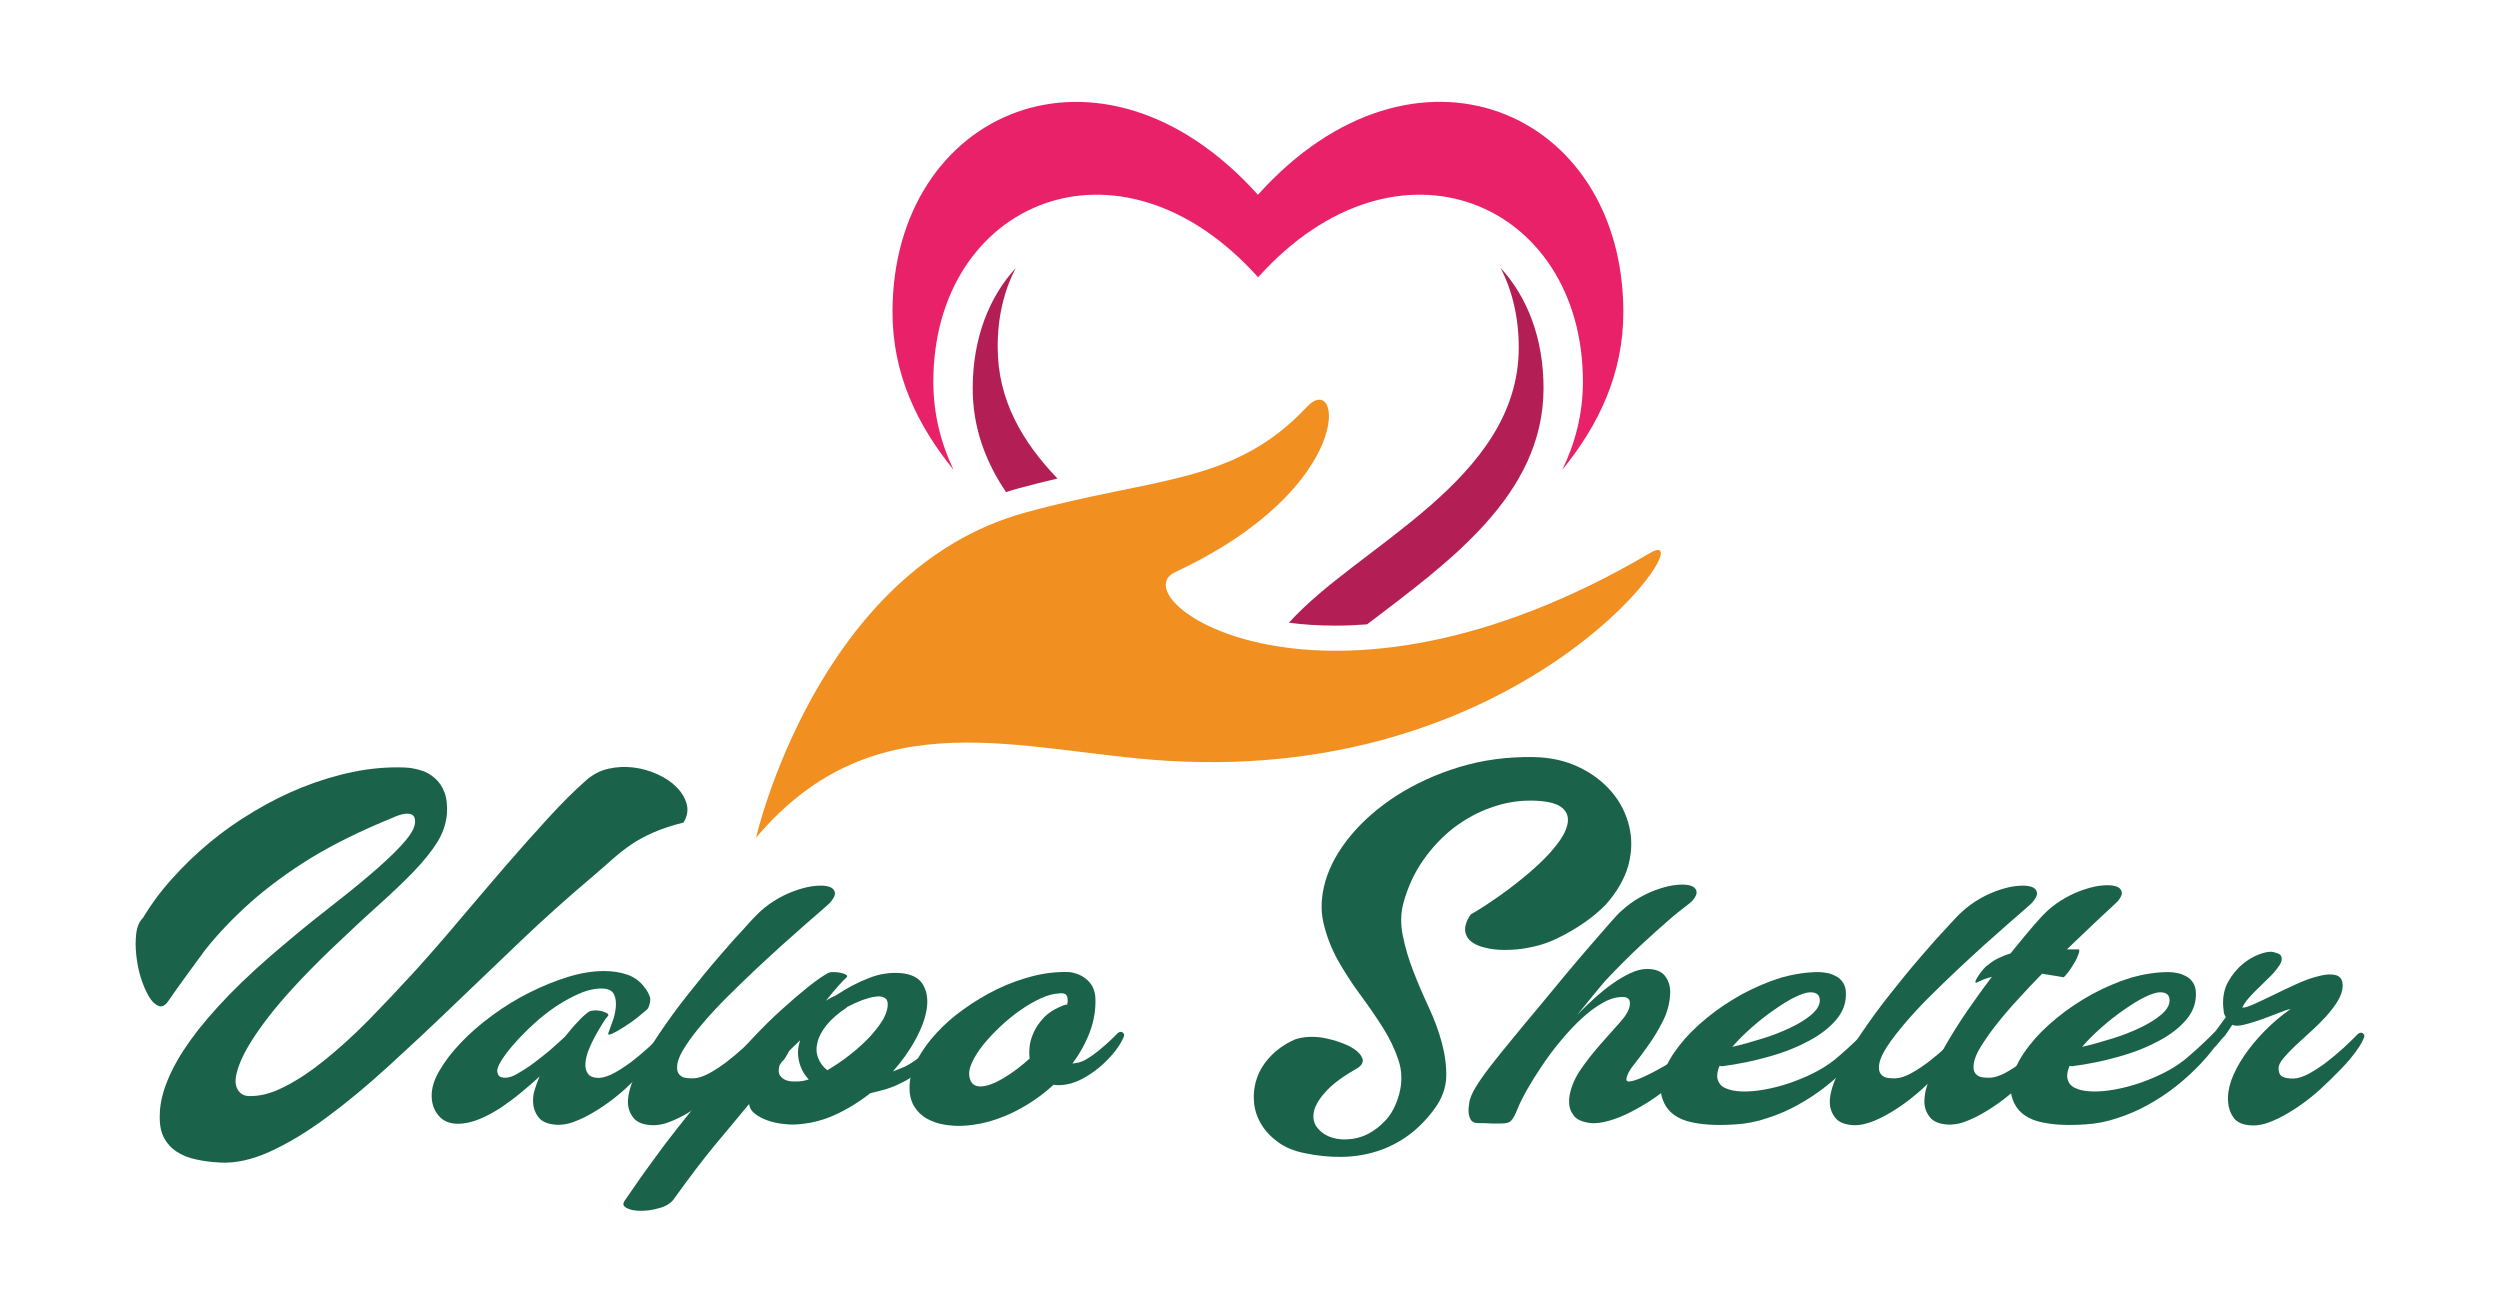
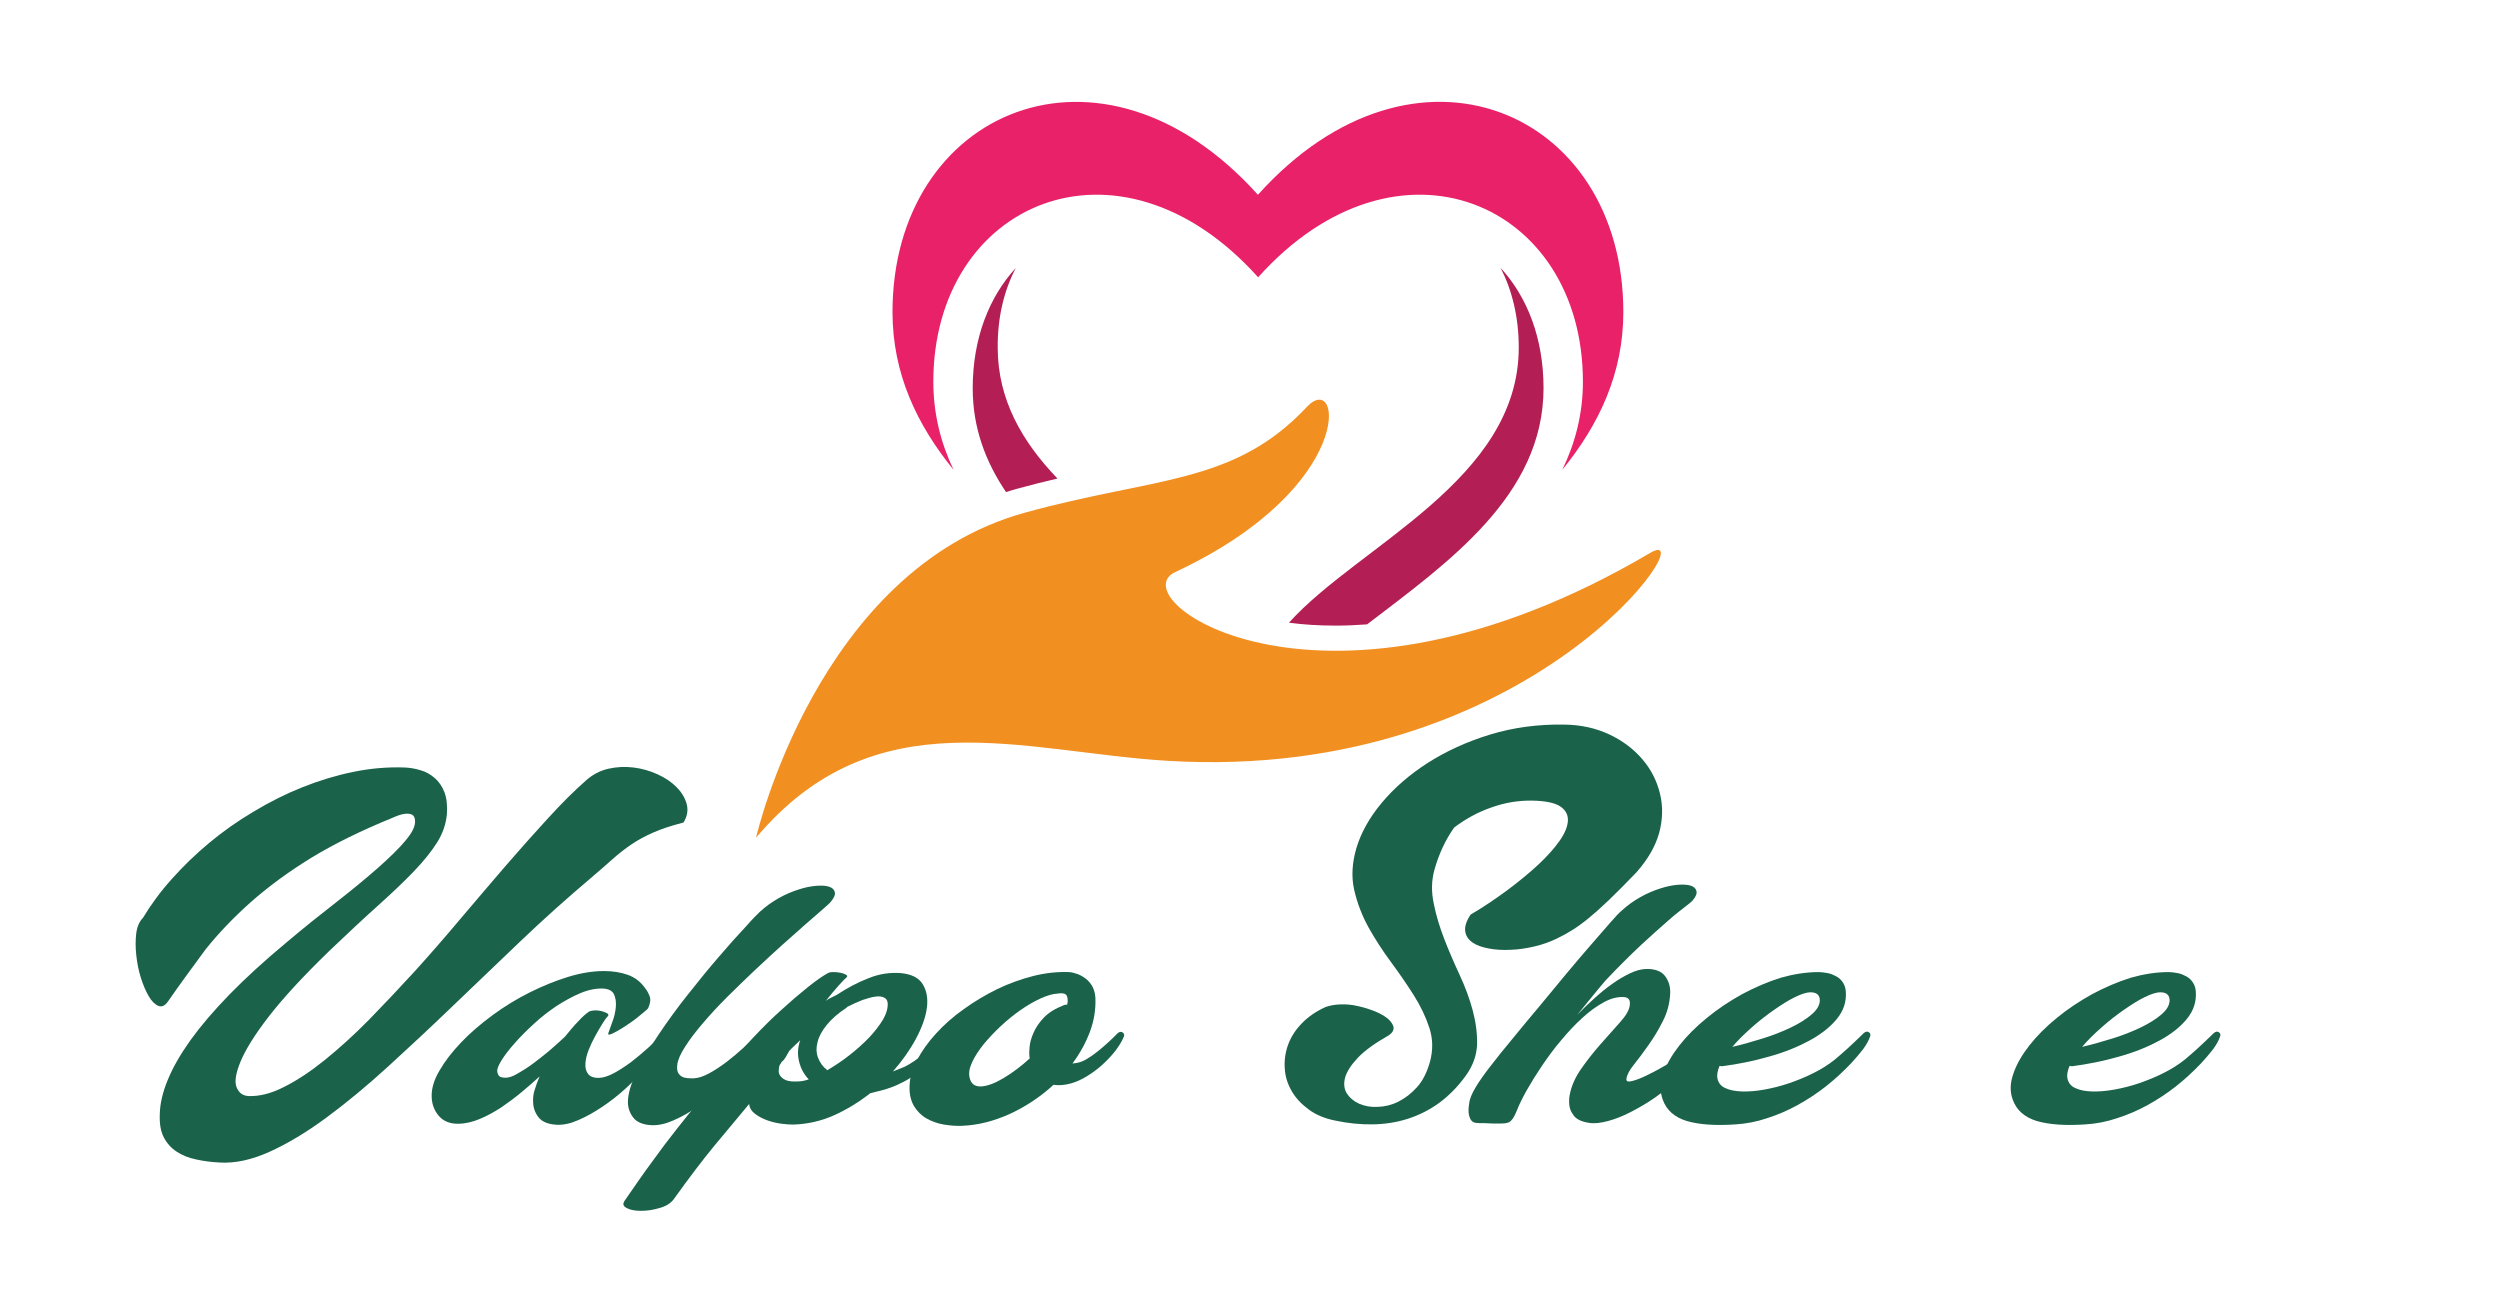
<svg xmlns="http://www.w3.org/2000/svg" version="1.1" id="Layer_1" x="0px" y="0px" viewBox="0 0 1200 630" style="enable-background:new 0 0 1200 630;" xml:space="preserve">
  <style type="text/css">

	.st0{fill:#1A634A;}

	.st1{fill:#E82169;}

	.st2{fill:#B31F55;}

	.st3{fill:#F18F20;}

</style>
  <g>
    <g>
      <path class="st0" d="M80.7,480.6c-1.5,2.2-3.1,2.9-4.7,2.2c-1.7-0.7-3.2-2.2-4.6-4.6c-1.4-2.4-2.7-5.4-3.8-8.9     c-1.1-3.5-1.8-7.2-2.2-10.9c-0.4-3.7-0.4-7.2,0-10.4c0.4-3.2,1.5-5.7,3.2-7.4c3.8-6.3,8.3-12.5,13.8-18.6     c5.4-6.1,11.4-11.9,18-17.4c6.6-5.5,13.7-10.5,21.3-15c7.6-4.6,15.4-8.5,23.4-11.7s16.2-5.7,24.5-7.4c8.3-1.7,16.5-2.4,24.6-2.1     c2.5,0.1,5,0.5,7.6,1.3c2.6,0.7,4.8,2,6.8,3.7c2,1.7,3.6,4,4.7,6.8c1.1,2.9,1.5,6.4,1.2,10.8c-0.5,4.7-2,9.1-4.7,13.4     c-2.7,4.3-6.4,8.9-11.2,13.9s-10.6,10.5-17.4,16.6c-6.8,6.1-14.5,13.3-23.2,21.6c-12.8,12.4-22.5,23-29.2,31.7     c-6.7,8.7-11.1,15.9-13.4,21.5c-2.3,5.6-2.9,9.7-1.8,12.3c1.1,2.6,3,4,5.7,4.1c5.2,0.2,10.9-1.2,17.1-4.4     c6.2-3.1,12.7-7.4,19.5-12.9c6.8-5.5,13.9-11.9,21.1-19.2c7.2-7.4,14.6-15.2,22.1-23.4c7.5-8.3,14.9-16.8,22.2-25.5     c7.4-8.7,14.5-17.1,21.5-25.2c7-8.1,13.8-15.7,20.3-22.8c6.5-7.1,12.6-13.2,18.3-18.2c3.1-2.7,6.6-4.6,10.6-5.5     c4-0.9,8-1.1,12.1-0.6c4,0.5,7.9,1.6,11.6,3.3c3.7,1.7,6.8,3.8,9.1,6.2c2.4,2.4,4,5.1,4.8,8c0.8,3,0.3,5.9-1.5,8.9     c-5.8,1.5-10.7,3.1-14.5,4.8c-3.9,1.7-7.4,3.6-10.5,5.7c-3.1,2.1-6.2,4.5-9.2,7.2c-3,2.7-6.6,5.8-10.7,9.3     c-11.2,9.5-22.3,19.4-33.3,29.9c-11,10.5-21.8,20.9-32.5,31.1c-10.7,10.3-21.1,20-31.3,29.3c-10.2,9.3-20,17.4-29.5,24.4     c-9.5,7-18.5,12.4-27.1,16.3c-8.6,3.9-16.7,5.7-24.2,5.2c-4-0.2-7.8-0.7-11.3-1.5c-3.5-0.7-6.6-2-9.2-3.7c-2.6-1.7-4.7-4-6.2-6.9     c-1.5-2.9-2.1-6.6-1.9-11.2c0.1-5,1.4-10.5,3.8-16.3c2.4-5.9,6-12.2,10.9-19.1c4.9-6.8,11.2-14.2,18.8-22     c7.6-7.8,16.8-16.2,27.5-25.1c8.3-7,16.3-13.4,23.9-19.3c7.6-5.9,14.2-11.4,19.8-16.3c5.6-5,10.1-9.3,13.3-13.2     c3.2-3.8,4.8-7,4.5-9.7c-0.1-1.4-0.6-2.2-1.5-2.7c-0.9-0.4-1.9-0.5-3.1-0.4c-1.1,0.1-2.3,0.4-3.4,0.8c-1.1,0.4-2.1,0.8-2.7,1.1     c-15.2,6.2-28.2,12.6-39.2,19.3c-10.9,6.7-20.5,13.8-28.8,21.1c-8.3,7.4-15.6,15-21.9,22.9C92.6,464,86.5,472.2,80.7,480.6z" />
      <path class="st0" d="M282.7,485.6c0.5-0.3,1.3-0.5,2.5-0.6c1.2-0.1,2.3,0.1,3.4,0.3c1.1,0.3,2,0.6,2.7,1c0.7,0.4,0.9,0.8,0.6,1.3     c-0.7,0.7-1.6,1.9-2.7,3.7c-1.1,1.8-2.3,3.8-3.5,6c-1.2,2.2-2.3,4.5-3.2,6.8c-0.9,2.3-1.4,4.5-1.5,6.5c-0.1,2,0.3,3.6,1.3,4.9     c1,1.3,2.7,1.9,5.2,1.9c2.2-0.1,4.6-0.9,7.4-2.4c2.7-1.5,5.5-3.3,8.4-5.5c2.8-2.2,5.6-4.5,8.2-6.9c2.6-2.5,4.9-4.6,6.8-6.6     c0.9-0.7,1.7-0.8,2.4-0.3c0.7,0.5,0.9,1.2,0.5,2.1c-0.5,1.4-1.6,3.4-3.5,6.1c-1.9,2.7-4.3,5.6-7.3,8.7c-3,3.1-6.3,6.4-9.9,9.7     c-3.6,3.3-7.4,6.3-11.3,8.9c-3.9,2.6-7.7,4.8-11.5,6.4c-3.8,1.7-7.2,2.4-10.3,2.3c-4.2-0.2-7.2-1.4-8.9-3.6     c-1.7-2.2-2.6-4.7-2.6-7.5c-0.1-1.8,0.1-3.8,0.8-5.8c0.6-2.1,1.4-4.2,2.3-6.3c-2.6,2.4-5.5,4.9-8.6,7.5c-3.1,2.6-6.4,5-9.7,7.3     c-3.4,2.2-6.8,4.1-10.4,5.6s-7.1,2.3-10.5,2.3c-3.9,0-6.9-1.2-9.1-3.7c-2.2-2.5-3.4-5.6-3.5-9.3c-0.1-3.9,1.1-8.1,3.8-12.6     c2.6-4.5,6.1-9,10.4-13.5c4.3-4.5,9.3-8.8,15-13c5.7-4.2,11.6-7.8,17.8-10.9c6.2-3.1,12.3-5.6,18.5-7.5c6.2-1.9,11.9-2.8,17.3-2.8     c4.1,0,7.9,0.6,11.3,1.8s6.3,3.4,8.5,6.6c0.9,1.1,1.6,2.5,2.1,3.9c0.5,1.5,0.2,3.2-0.7,5.3c-0.2,0.5-0.9,1.2-2.1,2.1     c-1.1,1-2.5,2-3.9,3.2c-1.5,1.1-3.1,2.3-4.7,3.3c-1.7,1.1-3.1,2-4.4,2.7c-1.3,0.7-2.4,1.3-3.2,1.5c-0.8,0.3-1.1,0.1-0.9-0.6     c0.5-1.4,1.1-3.2,2-5.6c0.9-2.3,1.4-4.7,1.6-7c0.2-2.3-0.1-4.4-0.9-6.1c-0.9-1.7-2.7-2.6-5.4-2.7c-3.3-0.1-6.9,0.6-10.7,2.2     c-3.8,1.6-7.6,3.7-11.5,6.2c-3.8,2.6-7.5,5.4-10.9,8.6c-3.5,3.2-6.6,6.3-9.2,9.3c-2.7,3-4.8,5.8-6.3,8.2c-1.5,2.5-2.2,4.2-2,5.4     c0.2,1.3,0.7,2.1,1.3,2.4c0.6,0.3,1.5,0.5,2.7,0.5c1.5,0,3.4-0.6,5.6-1.9c2.3-1.3,4.7-2.8,7.3-4.7c2.6-1.9,5.2-4,7.9-6.2     c2.7-2.3,5.2-4.6,7.6-6.8c2.3-2.8,4.4-5.4,6.5-7.5C279.4,488.2,281.2,486.6,282.7,485.6z" />
      <path class="st0" d="M364.7,437.7c2.8-2.6,5.9-4.8,9.1-6.6c3.2-1.8,6.3-3.1,9.4-4.1c3.1-1,5.9-1.6,8.5-1.8     c2.6-0.2,4.6-0.1,6.2,0.4c1.6,0.5,2.5,1.4,2.8,2.6c0.3,1.2-0.3,2.7-1.8,4.5c-0.3,0.5-1.6,1.7-3.8,3.6c-2.2,1.9-5,4.4-8.5,7.4     c-3.4,3-7.2,6.4-11.5,10.2c-4.2,3.8-8.5,7.8-13,12c-4.4,4.2-8.8,8.4-13.1,12.7c-4.3,4.3-8.1,8.4-11.5,12.4     c-3.4,4-6.3,7.7-8.5,11.2c-2.3,3.5-3.6,6.4-3.9,8.8c-0.2,1.6-0.1,2.8,0.3,3.7c0.4,0.9,1,1.5,1.8,2c0.8,0.5,1.7,0.7,2.7,0.8     c1,0.1,2.1,0.1,3.1,0.1c2.2-0.1,4.6-0.9,7.4-2.4c2.7-1.5,5.5-3.3,8.4-5.5c2.8-2.2,5.6-4.5,8.2-6.9c2.6-2.5,4.9-4.6,6.8-6.6     c0.9-0.7,1.7-0.8,2.4-0.3c0.7,0.5,0.9,1.2,0.5,2.1c-0.5,1.4-1.6,3.4-3.5,6.1c-1.9,2.7-4.3,5.6-7.3,8.7c-3,3.1-6.3,6.4-9.9,9.7     c-3.6,3.3-7.4,6.3-11.3,8.9c-3.9,2.6-7.7,4.8-11.5,6.4c-3.8,1.7-7.2,2.4-10.3,2.3c-4.2-0.2-7.2-1.4-8.9-3.6     c-1.7-2.2-2.6-4.7-2.6-7.5c0-3.9,1.4-8.7,4.2-14.4c2.8-5.7,6.3-11.7,10.6-18.1c4.3-6.4,9-12.9,14.2-19.4     c5.2-6.6,10.1-12.6,14.8-18c4.7-5.5,8.8-10.1,12.4-13.9C361.2,441.1,363.6,438.7,364.7,437.7z" />
      <path class="st0" d="M349.5,512.1c3.4-4.4,7.4-9.1,11.9-13.9c4.5-4.8,9-9.3,13.6-13.4c4.6-4.2,8.8-7.8,12.8-11     c4-3.2,7.2-5.4,9.6-6.7c0.5-0.3,1.3-0.5,2.5-0.5s2.3,0.1,3.4,0.3c1.1,0.2,2,0.5,2.7,0.9c0.7,0.4,0.9,0.8,0.4,1.3     c-0.8,0.7-2.1,2-3.8,3.9c-1.7,1.9-3.8,4.4-6.2,7.4c0.8-0.6,1.6-1.1,2.5-1.5c0.9-0.5,1.8-0.9,2.8-1.4c5-3.3,10.1-6,15.3-8     c5.2-2.1,10.3-2.8,15.5-2.4c5,0.5,8.5,2.2,10.4,5.3c1.9,3.1,2.6,6.9,2,11.4c-0.6,4.5-2.4,9.5-5.3,14.9c-2.9,5.4-6.6,10.6-11,15.6     l5.5-2.2c1.5-0.7,3.1-1.7,4.9-2.9c1.8-1.3,3.6-2.6,5.4-4.1c1.8-1.5,3.6-3,5.3-4.5s3.2-3,4.6-4.4c0.9-0.7,1.7-0.8,2.4-0.3     c0.7,0.5,0.9,1.2,0.5,2.1c-0.9,2.2-2.4,4.4-4.4,6.6c-2,2.2-4.2,4.3-6.8,6.3c-2.5,2-5,3.8-7.5,5.5c-2.5,1.7-4.7,2.9-6.7,3.8     c-1.7,0.9-3.8,1.7-6.2,2.5c-2.5,0.7-5,1.4-7.8,2c-5.5,4.3-11.3,7.9-17.6,10.7c-6.3,2.8-12.8,4.2-19.5,4.4c-1.4,0-3.2-0.1-5.5-0.4     c-2.3-0.3-4.5-0.8-6.8-1.6c-2.2-0.8-4.2-1.8-5.9-3.1c-1.7-1.3-2.7-2.8-2.9-4.8c-3,3.6-5.8,7-8.4,10.1c-2.6,3.1-5.3,6.3-8.1,9.7     s-5.8,7.2-9,11.4c-3.2,4.2-6.8,9.1-10.9,14.8c-1.5,1.8-3.7,3.2-6.8,4c-3,0.9-5.9,1.3-8.7,1.3c-2.8,0-5.1-0.4-6.8-1.3     c-1.8-0.9-2.1-2-1.1-3.5c4.7-6.8,9-13.1,13.1-18.6c4-5.6,8-10.9,11.9-15.8c3.9-5,7.8-9.8,11.8-14.6     C340.7,522.5,344.9,517.4,349.5,512.1z M384.1,499.3c-0.9,0.9-1.8,1.8-2.7,2.6c-0.9,0.8-1.8,1.7-2.6,2.6c-0.6,1-1.1,2-1.7,3     c-0.6,1-1.1,1.6-1.7,2c-0.2,0.2-0.4,0.5-0.6,0.9s-0.4,0.6-0.6,0.9c-0.2,0.7-0.4,1.5-0.4,2.5c-0.1,1,0.2,1.9,0.8,2.7     c0.6,0.8,1.5,1.5,2.7,2c1.3,0.5,3,0.7,5.3,0.6c1.7,0,3.6-0.3,5.6-1c-2.3-2.4-3.8-5.2-4.6-8.4C382.7,506.2,382.9,502.8,384.1,499.3     z M426.1,481.6c-0.1-1.4-0.7-2.3-1.8-2.8c-1.1-0.5-2.5-0.7-4.2-0.4c-1.7,0.2-3.7,0.8-6.1,1.6c-2.3,0.9-4.8,2-7.3,3.3l-0.5,0.5     c-4,2.6-7.1,5.4-9.4,8.2c-2.3,2.9-3.8,5.6-4.4,8.3c-0.7,2.7-0.6,5.2,0.3,7.5c0.9,2.3,2.3,4.3,4.4,5.9c3.5-2.1,7.1-4.4,10.6-7.2     c3.5-2.7,6.7-5.6,9.5-8.5c2.8-3,5-5.9,6.7-8.7C425.5,486.5,426.2,483.9,426.1,481.6z" />
      <path class="st0" d="M525.8,479.1c0.2,5.6-0.7,11-2.7,16.3c-2,5.3-4.8,10.3-8.3,15.1c0.2,0,0.9-0.1,2.1-0.3c1.7-0.3,3.4-1,5.1-2.1     c1.7-1,3.4-2.2,5.1-3.6c1.7-1.4,3.4-2.8,5-4.3c1.6-1.5,3.1-2.9,4.4-4.3c0.9-0.7,1.7-0.8,2.4-0.3c0.7,0.5,0.9,1.2,0.5,2.1     c-0.9,2.2-2.3,4.4-4.1,6.8c-1.8,2.3-3.9,4.5-6.2,6.6c-2.3,2.1-4.8,3.9-7.4,5.5c-2.6,1.6-5.1,2.7-7.5,3.4c-3.2,0.9-6,1.1-8.5,0.7     c-6.2,5.7-13.1,10.3-20.8,13.9c-7.7,3.5-15.4,5.5-23.2,5.8c-2.7,0.1-5.6-0.1-8.6-0.6c-3-0.5-5.8-1.5-8.3-2.9     c-2.5-1.4-4.5-3.4-6.1-6c-1.5-2.6-2.3-5.8-2.1-9.8c0.1-3.9,1.3-8,3.6-12.3c2.3-4.3,5.3-8.6,9.1-12.7c3.8-4.2,8.2-8.1,13.3-11.7     c5-3.6,10.3-6.8,16-9.6c5.6-2.7,11.4-4.8,17.3-6.3c5.9-1.5,11.6-2.1,17.2-1.9c1.3,0.1,2.6,0.4,4,0.9c1.4,0.5,2.8,1.3,4.1,2.3     c1.3,1,2.4,2.3,3.2,3.8C525.2,475.2,525.7,477,525.8,479.1z M510.6,482.5c0.5-0.2,1-0.3,1.7-0.3c0-0.3,0-0.7,0.1-0.9     c0.1-0.3,0.1-0.5,0.1-0.8c0-1.6-0.3-2.7-1-3.2c-0.7-0.5-1.9-0.7-3.6-0.4c-2.4,0.1-5.2,0.9-8.3,2.3c-3.1,1.4-6.4,3.3-9.7,5.6     c-3.3,2.3-6.5,4.9-9.6,7.8c-3.1,2.9-5.8,5.8-8.2,8.7c-2.4,3-4.2,5.8-5.5,8.6c-1.3,2.8-1.7,5.2-1.2,7.3c0.6,2.9,2.3,4.3,5.3,4.3     c3.1-0.1,6.8-1.5,11-4c4.3-2.6,8.5-5.7,12.6-9.5c-0.1-0.2-0.2-0.6-0.2-1.2c-0.1-0.8-0.1-2.2,0.1-4.3c0.2-2.1,0.8-4.3,1.9-6.8     c1.1-2.5,2.7-4.9,5-7.3C503.3,486.1,506.5,484.1,510.6,482.5z" />
-       <path class="st0" d="M747.3,450.5c-3.3,1.6-6.9,2.9-10.8,3.8c-3.9,0.9-7.7,1.5-11.4,1.6c-3.7,0.2-7.2,0-10.4-0.6     c-3.2-0.6-5.9-1.5-7.9-2.9c-2-1.4-3.2-3.2-3.5-5.4s0.5-4.9,2.6-8c6.2-3.6,12-7.6,17.6-11.7c5.6-4.2,10.5-8.2,14.8-12.2     c4.3-4,7.7-7.8,10.3-11.5c2.6-3.7,3.9-7,4-9.8c0.1-2.8-1.2-5.1-3.8-6.8c-2.7-1.7-7.2-2.6-13.4-2.7c-6.4-0.1-12.8,0.9-19.3,3.2     c-6.5,2.2-12.5,5.5-18.1,9.7c-5.6,4.3-10.5,9.5-14.8,15.6c-4.3,6.1-7.4,12.9-9.5,20.4c-1.4,5.1-1.5,10.5-0.3,16.1     c1.1,5.6,2.8,11.2,5,16.9c2.2,5.7,4.7,11.5,7.4,17.3c2.7,5.8,4.8,11.5,6.3,17.1c1.5,5.6,2.2,11,2.1,16.3c-0.2,5.3-2,10.3-5.4,15     c-3.9,5.4-8.2,9.7-12.8,13.1c-4.7,3.4-9.7,5.9-15,7.6s-10.9,2.6-16.8,2.7c-5.9,0.1-11.9-0.5-18-1.8c-5.1-1-9.4-2.8-12.9-5.4     c-3.5-2.6-6.2-5.5-8.1-8.8c-1.9-3.3-3.1-6.9-3.3-10.7c-0.3-3.8,0.2-7.6,1.5-11.3c1.3-3.7,3.5-7.2,6.5-10.3c3-3.2,6.9-5.9,11.5-8     c2.2-0.8,4.6-1.2,7.4-1.3c2.8-0.1,5.6,0.2,8.5,0.9c2.8,0.6,5.5,1.5,8,2.5c2.5,1,4.5,2.2,6.1,3.5c1.5,1.3,2.4,2.7,2.7,4     c0.2,1.4-0.5,2.7-2.2,3.9c-6.7,3.8-11.7,7.4-15,10.9c-3.3,3.5-5.3,6.7-6.1,9.6c-0.7,2.9-0.4,5.4,0.9,7.5c1.4,2.1,3.3,3.7,5.9,4.9     c2.6,1.1,5.5,1.7,8.9,1.5c3.4-0.1,6.7-0.9,9.9-2.5s6.2-3.9,9-7s4.8-7.2,6.2-12.2c1.5-5.6,1.4-11-0.3-16.2     c-1.7-5.2-4.2-10.5-7.5-15.7c-3.3-5.2-7-10.6-11-16c-4-5.4-7.6-11-10.8-16.7c-3.1-5.7-5.4-11.7-6.8-17.9c-1.4-6.2-1-12.8,1-19.8     c2.2-7.4,6.2-14.7,12.2-21.9c6-7.2,13.4-13.6,22.1-19.2c8.8-5.6,18.8-10.2,29.9-13.6c11.2-3.4,23-5,35.6-4.8     c8,0.1,15.2,1.7,21.6,4.7c6.4,3,11.7,7,15.9,11.9c4.2,4.9,7,10.4,8.5,16.6c1.5,6.2,1.3,12.4-0.4,18.8c-1.8,6.4-5.4,12.7-10.9,18.9     C764.9,440.2,757.2,445.7,747.3,450.5z" />
+       <path class="st0" d="M747.3,450.5c-3.3,1.6-6.9,2.9-10.8,3.8c-3.9,0.9-7.7,1.5-11.4,1.6c-3.7,0.2-7.2,0-10.4-0.6     c-3.2-0.6-5.9-1.5-7.9-2.9c-2-1.4-3.2-3.2-3.5-5.4s0.5-4.9,2.6-8c6.2-3.6,12-7.6,17.6-11.7c5.6-4.2,10.5-8.2,14.8-12.2     c4.3-4,7.7-7.8,10.3-11.5c2.6-3.7,3.9-7,4-9.8c0.1-2.8-1.2-5.1-3.8-6.8c-2.7-1.7-7.2-2.6-13.4-2.7c-6.4-0.1-12.8,0.9-19.3,3.2     c-6.5,2.2-12.5,5.5-18.1,9.7c-4.3,6.1-7.4,12.9-9.5,20.4c-1.4,5.1-1.5,10.5-0.3,16.1     c1.1,5.6,2.8,11.2,5,16.9c2.2,5.7,4.7,11.5,7.4,17.3c2.7,5.8,4.8,11.5,6.3,17.1c1.5,5.6,2.2,11,2.1,16.3c-0.2,5.3-2,10.3-5.4,15     c-3.9,5.4-8.2,9.7-12.8,13.1c-4.7,3.4-9.7,5.9-15,7.6s-10.9,2.6-16.8,2.7c-5.9,0.1-11.9-0.5-18-1.8c-5.1-1-9.4-2.8-12.9-5.4     c-3.5-2.6-6.2-5.5-8.1-8.8c-1.9-3.3-3.1-6.9-3.3-10.7c-0.3-3.8,0.2-7.6,1.5-11.3c1.3-3.7,3.5-7.2,6.5-10.3c3-3.2,6.9-5.9,11.5-8     c2.2-0.8,4.6-1.2,7.4-1.3c2.8-0.1,5.6,0.2,8.5,0.9c2.8,0.6,5.5,1.5,8,2.5c2.5,1,4.5,2.2,6.1,3.5c1.5,1.3,2.4,2.7,2.7,4     c0.2,1.4-0.5,2.7-2.2,3.9c-6.7,3.8-11.7,7.4-15,10.9c-3.3,3.5-5.3,6.7-6.1,9.6c-0.7,2.9-0.4,5.4,0.9,7.5c1.4,2.1,3.3,3.7,5.9,4.9     c2.6,1.1,5.5,1.7,8.9,1.5c3.4-0.1,6.7-0.9,9.9-2.5s6.2-3.9,9-7s4.8-7.2,6.2-12.2c1.5-5.6,1.4-11-0.3-16.2     c-1.7-5.2-4.2-10.5-7.5-15.7c-3.3-5.2-7-10.6-11-16c-4-5.4-7.6-11-10.8-16.7c-3.1-5.7-5.4-11.7-6.8-17.9c-1.4-6.2-1-12.8,1-19.8     c2.2-7.4,6.2-14.7,12.2-21.9c6-7.2,13.4-13.6,22.1-19.2c8.8-5.6,18.8-10.2,29.9-13.6c11.2-3.4,23-5,35.6-4.8     c8,0.1,15.2,1.7,21.6,4.7c6.4,3,11.7,7,15.9,11.9c4.2,4.9,7,10.4,8.5,16.6c1.5,6.2,1.3,12.4-0.4,18.8c-1.8,6.4-5.4,12.7-10.9,18.9     C764.9,440.2,757.2,445.7,747.3,450.5z" />
      <path class="st0" d="M753.2,527.3c0.5-4.4,2.2-8.9,5.1-13.3c3-4.4,6.2-8.5,9.7-12.5c3.5-3.9,6.7-7.5,9.6-10.8     c2.9-3.2,4.5-6,4.7-8.3c0.3-2.4-0.6-3.6-2.7-3.8c-3.1-0.2-6.4,0.6-9.8,2.5c-3.5,1.9-6.9,4.4-10.3,7.5c-3.4,3.1-6.8,6.7-10.2,10.8     c-3.4,4-6.4,8.1-9.1,12.1c-2.7,4-5.2,8-7.3,11.7c-2.1,3.8-3.7,7-4.7,9.6c-0.7,1.7-1.3,3-1.9,3.9c-0.6,0.9-1.2,1.5-1.8,1.9     c-0.6,0.3-1.4,0.5-2.3,0.6c-0.9,0.1-2.1,0.1-3.6,0.1c-1.4,0-2.8,0-4.2-0.1c-1.4-0.1-2.7-0.1-3.7-0.1c-0.7,0-1.4,0-2.2-0.1     c-0.8-0.1-1.5-0.4-2.1-1c-0.6-0.6-1-1.6-1.3-2.8c-0.3-1.3-0.3-3.1,0.1-5.5c0.2-2.2,1.3-4.8,3.1-7.8c1.8-3,4.2-6.4,7-10     c3.1-4,6.6-8.4,10.7-13.3c4-4.9,8.2-10,12.6-15.2c4.3-5.2,8.6-10.4,12.9-15.6c4.3-5.1,8.2-9.8,11.9-14c3.6-4.2,6.8-7.8,9.4-10.8     c2.6-3,4.4-4.9,5.5-5.8c2.8-2.6,5.9-4.8,9.1-6.6c3.2-1.8,6.3-3.1,9.4-4.1c3.1-1,5.9-1.6,8.5-1.8c2.6-0.2,4.6-0.1,6.2,0.4     c1.6,0.5,2.5,1.4,2.8,2.6c0.3,1.2-0.3,2.7-1.8,4.5c-0.5,0.6-1.7,1.6-3.7,3.1c-2,1.5-4.8,3.7-8.3,6.8c-3.5,3-7.8,6.9-12.8,11.5     c-5,4.7-10.8,10.4-17.3,17.3l0.2-0.2c-1.4,1.6-3.2,3.8-5.6,6.7c-2.4,2.9-5,6.1-7.9,9.7c2.6-2.7,5.4-5.4,8.3-8c2.9-2.6,5.8-5,8.7-7     c2.9-2.1,5.8-3.7,8.5-5c2.8-1.3,5.4-2,8-2c4.1,0,7,1.2,8.7,3.5c1.7,2.3,2.5,5,2.4,8.1c-0.2,4.8-1.4,9.3-3.5,13.4     c-2.1,4.2-4.4,8-6.9,11.5c-2.5,3.5-4.8,6.7-7,9.4c-2.2,2.7-3.4,5-3.6,6.8c-0.2,1.3,0.7,1.6,2.7,1.1c2.1-0.5,4.3-1.4,6.8-2.6     c2.5-1.2,4.8-2.4,6.9-3.6c2.2-1.2,3.3-1.9,3.4-2c3.4-2.3,6.8-4.8,10-7.6c3.2-2.8,6-5.3,8.1-7.4c0.9-0.7,1.7-0.8,2.4-0.3     c0.7,0.5,0.9,1.2,0.5,2.1c-0.6,1.9-2.4,4.9-5.6,8.8c-3.1,3.9-7,8.1-11.5,12.4c-2.9,2.7-6.1,5.4-9.8,8c-3.7,2.6-7.5,4.8-11.3,6.8     c-3.8,2-7.5,3.5-11.1,4.5c-3.6,1-6.7,1.4-9.3,1c-4.1-0.6-6.8-2-8-4.3C753.5,532.9,753,530.3,753.2,527.3z" />
      <path class="st0" d="M872.9,466.6c1.4,0,2.8,0.2,4.4,0.5s2.9,0.9,4.2,1.6c1.3,0.7,2.3,1.7,3.1,2.9c0.8,1.2,1.3,2.7,1.4,4.5     c0.3,4.8-1.1,9.1-4.4,13.1c-3.2,3.9-7.7,7.4-13.3,10.4c-5.6,3-12,5.6-19.3,7.6c-7.3,2.1-14.8,3.6-22.4,4.6c-0.5,0-0.9-0.1-1.2-0.2     c-1,2.4-1.4,4.4-1,6.2c0.5,2.1,1.7,3.6,3.8,4.5c2.1,1,4.8,1.5,8,1.6c3.2,0.1,6.8-0.2,10.7-0.9c3.9-0.7,7.9-1.7,12-3.1     c4-1.4,8-3,11.7-4.9c3.8-1.9,7.1-4,10.1-6.4c1.9-1.6,4-3.4,6.2-5.4c2.2-2,4.8-4.5,7.8-7.4c0.9-0.7,1.7-0.8,2.4-0.3     c0.7,0.5,0.9,1.2,0.5,2.1c-0.6,1.8-1.7,3.8-3.3,6c-1.7,2.2-3.6,4.4-5.7,6.7c-3.8,4-7.8,7.7-12.1,11.1c-4.3,3.4-8.9,6.4-13.6,9     c-4.7,2.6-9.6,4.7-14.6,6.3c-5,1.7-10.1,2.7-15.2,3c-9.7,0.7-17.5,0.1-23.4-1.6c-5.9-1.8-9.8-5.2-11.6-10.3     c-1.4-3.8-1.3-7.9,0.3-12.4c1.5-4.5,4.1-9,7.7-13.6c3.6-4.6,8-9,13.3-13.3c5.2-4.3,10.9-8,16.8-11.3c6-3.2,12.2-5.9,18.6-7.9     C860.8,467.6,867,466.6,872.9,466.6z M869,476.3c-1.8,0-4.3,0.8-7.4,2.3s-6.4,3.6-10,6.1c-3.6,2.5-7.2,5.3-10.7,8.4     c-3.5,3.1-6.7,6.2-9.4,9.4c4.8-1.1,9.6-2.5,14.5-4c4.9-1.5,9.4-3.3,13.4-5.2c4-1.9,7.4-4,10-6.2c2.6-2.2,4-4.4,4.1-6.7     C873.6,477.7,872.1,476.3,869,476.3z" />
-       <path class="st0" d="M941.7,437.7c2.8-2.6,5.9-4.8,9.1-6.6c3.2-1.8,6.3-3.1,9.4-4.1c3.1-1,5.9-1.6,8.5-1.8     c2.6-0.2,4.6-0.1,6.2,0.4c1.6,0.5,2.5,1.4,2.8,2.6c0.3,1.2-0.3,2.7-1.8,4.5c-0.3,0.5-1.6,1.7-3.8,3.6c-2.2,1.9-5,4.4-8.5,7.4     c-3.4,3-7.2,6.4-11.5,10.2c-4.2,3.8-8.5,7.8-13,12c-4.4,4.2-8.8,8.4-13.1,12.7c-4.3,4.3-8.1,8.4-11.5,12.4     c-3.4,4-6.3,7.7-8.6,11.2c-2.3,3.5-3.6,6.4-3.9,8.8c-0.2,1.6-0.1,2.8,0.3,3.7c0.4,0.9,1,1.5,1.8,2c0.8,0.5,1.7,0.7,2.7,0.8     c1,0.1,2.1,0.1,3.1,0.1c2.2-0.1,4.6-0.9,7.4-2.4c2.7-1.5,5.5-3.3,8.4-5.5c2.8-2.2,5.6-4.5,8.2-6.9c2.6-2.5,4.9-4.6,6.8-6.6     c0.9-0.7,1.7-0.8,2.4-0.3c0.7,0.5,0.9,1.2,0.5,2.1c-0.5,1.4-1.6,3.4-3.5,6.1c-1.9,2.7-4.3,5.6-7.3,8.7c-3,3.1-6.3,6.4-9.9,9.7     c-3.7,3.3-7.4,6.3-11.3,8.9c-3.9,2.6-7.7,4.8-11.5,6.4s-7.2,2.4-10.3,2.3c-4.2-0.2-7.2-1.4-8.9-3.6c-1.7-2.2-2.6-4.7-2.6-7.5     c0-3.9,1.4-8.7,4.2-14.4c2.8-5.7,6.3-11.7,10.6-18.1c4.3-6.4,9-12.9,14.2-19.4c5.2-6.6,10.1-12.6,14.8-18     c4.7-5.5,8.8-10.1,12.4-13.9C938.2,441.1,940.5,438.7,941.7,437.7z" />
-       <path class="st0" d="M948.7,471.7c-0.6,0-0.7-0.4-0.3-1.2c0.4-0.8,0.9-1.7,1.6-2.7c0.7-1,1.4-1.9,2.2-2.8c0.8-0.9,1.4-1.5,1.9-1.7     c1.6-1.4,3.3-2.5,5.2-3.4c1.9-0.9,3.8-1.7,5.7-2.2c4.2-5.2,7.9-9.7,11-13.3c3.1-3.6,5.3-5.9,6.4-6.9c2.8-2.6,5.9-4.8,9.1-6.6     c3.2-1.8,6.3-3.1,9.4-4.1c3.1-1,5.9-1.6,8.5-1.8c2.6-0.2,4.6-0.1,6.2,0.4c1.6,0.5,2.5,1.4,2.8,2.6c0.3,1.2-0.3,2.7-1.8,4.5     c-0.3,0.3-1.2,1.2-2.6,2.5c-1.4,1.3-3.2,3-5.4,5c-2.2,2.1-4.7,4.4-7.5,7.1c-2.8,2.7-5.8,5.6-9,8.6h5.6c0.5,0.1,0.5,0.9,0,2.2     c-0.5,1.4-1.1,2.9-2.1,4.4c-0.9,1.6-1.9,3.1-2.9,4.4s-1.8,2.2-2.2,2.4c-1.8-0.3-3.6-0.7-5.3-0.9c-1.7-0.3-3.4-0.5-5-0.8     c-4,4.1-7.9,8.2-11.6,12.3c-3.8,4.1-7.2,8.1-10.2,11.9c-3,3.8-5.5,7.4-7.5,10.6c-2,3.2-3.2,6.1-3.5,8.5c-0.2,1.6-0.1,2.8,0.3,3.7     c0.4,0.9,1,1.5,1.8,2c0.8,0.5,1.7,0.7,2.7,0.8c1,0.1,2.1,0.1,3.1,0.1c2.2-0.1,4.6-0.9,7.4-2.4c2.7-1.5,5.5-3.3,8.4-5.5     c2.8-2.2,5.6-4.5,8.2-6.9c2.6-2.5,4.9-4.6,6.8-6.6c0.9-0.7,1.7-0.8,2.4-0.3c0.7,0.5,0.9,1.2,0.5,2.1c-0.5,1.4-1.6,3.4-3.5,6.1     c-1.9,2.7-4.3,5.6-7.3,8.7c-3,3.1-6.3,6.4-9.9,9.7c-3.6,3.3-7.4,6.3-11.3,8.9c-3.9,2.6-7.7,4.8-11.5,6.4     c-3.8,1.7-7.2,2.4-10.3,2.3c-4.2-0.2-7.2-1.4-8.9-3.6c-1.7-2.2-2.6-4.7-2.6-7.5c0-3.3,0.9-7.3,2.8-12c1.9-4.7,4.4-9.7,7.4-15     c3.1-5.4,6.6-10.9,10.4-16.5c3.9-5.6,7.8-11.1,11.8-16.3c-1.3,0.3-2.6,0.7-3.9,1.2C951.2,470.6,949.9,471.2,948.7,471.7z" />
      <path class="st0" d="M1040.9,466.6c1.4,0,2.8,0.2,4.4,0.5s2.9,0.9,4.2,1.6c1.3,0.7,2.3,1.7,3.1,2.9c0.8,1.2,1.3,2.7,1.4,4.5     c0.3,4.8-1.1,9.1-4.4,13.1c-3.2,3.9-7.7,7.4-13.3,10.4c-5.6,3-12,5.6-19.3,7.6c-7.3,2.1-14.8,3.6-22.4,4.6c-0.5,0-0.9-0.1-1.2-0.2     c-1,2.4-1.4,4.4-1,6.2c0.5,2.1,1.7,3.6,3.8,4.5c2.1,1,4.8,1.5,8,1.6c3.2,0.1,6.8-0.2,10.7-0.9c3.9-0.7,7.9-1.7,12-3.1     c4-1.4,8-3,11.7-4.9c3.8-1.9,7.1-4,10.1-6.4c1.9-1.6,4-3.4,6.2-5.4c2.2-2,4.8-4.5,7.8-7.4c0.9-0.7,1.7-0.8,2.4-0.3     c0.7,0.5,0.9,1.2,0.5,2.1c-0.6,1.8-1.7,3.8-3.3,6c-1.7,2.2-3.6,4.4-5.7,6.7c-3.8,4-7.8,7.7-12.1,11.1c-4.3,3.4-8.9,6.4-13.6,9     c-4.7,2.6-9.6,4.7-14.6,6.3c-5,1.7-10.1,2.7-15.2,3c-9.7,0.7-17.5,0.1-23.4-1.6c-5.9-1.8-9.8-5.2-11.6-10.3     c-1.4-3.8-1.3-7.9,0.3-12.4c1.5-4.5,4.1-9,7.7-13.6c3.6-4.6,8-9,13.3-13.3c5.2-4.3,10.9-8,16.8-11.3c6-3.2,12.2-5.9,18.6-7.9     C1028.8,467.6,1034.9,466.6,1040.9,466.6z M1036.9,476.3c-1.8,0-4.3,0.8-7.4,2.3s-6.4,3.6-10,6.1c-3.6,2.5-7.2,5.3-10.7,8.4     c-3.5,3.1-6.7,6.2-9.4,9.4c4.8-1.1,9.6-2.5,14.5-4c4.9-1.5,9.4-3.3,13.4-5.2c4-1.9,7.4-4,10-6.2c2.6-2.2,4-4.4,4.1-6.7     C1041.5,477.7,1040,476.3,1036.9,476.3z" />
-       <path class="st0" d="M1063.9,501.8c-0.7,0.8-1.3,1.2-2,1.3c-0.6,0.1-1.2-0.1-1.6-0.6c-0.5-0.5-0.7-1.1-0.7-1.9     c0-0.8,0.3-1.6,1-2.4c0.6-0.7,1.1-1.3,1.5-1.7c0.4-0.5,0.8-1,1.3-1.5c0.5-0.6,1.1-1.4,1.8-2.4c0.7-1,1.8-2.5,3.2-4.4     c-0.6-0.9-0.9-1.7-1-2.4c-0.1-0.7-0.2-1.8-0.3-3.2c-0.2-4.3,0.6-8.2,2.5-11.5c1.9-3.4,4.2-6.1,6.8-8.3c2.7-2.2,5.4-3.8,8.2-4.8     c2.8-1,5-1.4,6.6-1c2.3,0.5,3.6,1.2,3.9,2.3c0.3,1.1,0.1,2.3-0.8,3.8c-0.9,1.4-2.2,3.1-3.9,4.9c-1.8,1.8-3.6,3.6-5.5,5.4     c-1.9,1.8-3.6,3.5-5.2,5.3c-1.6,1.8-2.7,3.4-3.4,4.9c0.8,0.2,2.6-0.3,5.3-1.5c2.7-1.2,5.9-2.7,9.4-4.4c3.5-1.8,7.3-3.5,11.2-5.3     c3.9-1.8,7.5-3.1,10.9-3.9c3.3-0.9,6-1,8.2-0.4c2.2,0.6,3.2,2.3,3.2,5.3c-0.1,2.3-0.9,4.6-2.4,7.1c-1.5,2.5-3.4,4.9-5.6,7.4     c-2.3,2.5-4.7,4.9-7.4,7.3c-2.6,2.4-5.1,4.7-7.4,6.8c-2.3,2.2-4.2,4.2-5.7,6c-1.5,1.8-2.3,3.4-2.3,4.8c0,1.9,0.6,3.2,1.7,3.9     c1.1,0.7,3,1,5.6,1c2.2-0.1,4.6-0.9,7.4-2.4c2.7-1.5,5.5-3.3,8.4-5.5c2.8-2.2,5.6-4.5,8.2-6.9c2.6-2.5,4.9-4.6,6.8-6.6     c0.9-0.7,1.7-0.8,2.4-0.3c0.7,0.5,0.9,1.2,0.5,2.1c-0.5,1.4-1.6,3.4-3.5,6.1c-1.9,2.7-4.3,5.6-7.3,8.7c-3,3.1-6.3,6.4-9.9,9.7     c-3.6,3.3-7.4,6.3-11.3,8.9c-3.9,2.6-7.7,4.8-11.5,6.4c-3.8,1.7-7.2,2.4-10.3,2.3c-4.2-0.2-7.1-1.4-8.7-3.6     c-1.6-2.2-2.5-4.7-2.7-7.5c-0.3-3.2,0.2-6.7,1.5-10.5c1.4-3.8,3.4-7.7,6.1-11.7c2.7-4,5.9-7.9,9.7-11.8c3.8-3.9,8-7.5,12.7-10.8     c-1.5,0.3-3.6,1-6.2,2.1c-2.7,1-5.4,2.1-8.3,3.1c-2.9,1-5.5,1.8-8,2.4c-2.5,0.6-4.3,0.6-5.5,0c-1.4,2.2-2.6,3.9-3.6,5.3     C1066.8,498.2,1065.5,499.9,1063.9,501.8z" />
    </g>
    <g id="XMLID_1242_">
      <path id="XMLID_1385_" class="st1" d="M448,183.2c0-86.1,89-124.7,155.9-50.1c66.9-74.6,155.9-36,155.9,50.1     c0,15.5-3.7,29.5-9.9,42.3c17.5-21.5,29.3-46.1,29.3-75.7c0-96.9-100.1-140.2-175.4-56.3c-75.3-83.9-175.4-40.5-175.4,56.3     c0,29.6,11.8,54.2,29.3,75.7C451.6,212.7,448,198.7,448,183.2z" />
      <path id="XMLID_1748_" class="st2" d="M720.3,128.6c5.5,10.7,8.7,23.6,8.7,38.2c0,63.8-77.1,95.1-110.3,132.1     c6.7,0.9,14.2,1.4,22.5,1.4h0c4.6,0,9.6-0.2,15-0.6c38.7-29.6,84.7-61.8,84.7-113.4C740.9,162.3,733,142.4,720.3,128.6z      M487.6,128.6c-12.7,13.8-20.7,33.6-20.7,57.8c0,19,6.2,35.3,16,49.8c1.9-0.6,3.8-1.2,5.7-1.7c6.6-1.8,12.9-3.4,19-4.8     c-16.7-17.4-28.7-37.6-28.7-62.9C478.8,152.2,482,139.3,487.6,128.6z" />
      <path id="XMLID_2598_" class="st3" d="M362.8,402.1l0.7-0.2C363,402,362.8,402.1,362.8,402.1z M792.1,265.4     c-157.2,92.6-255.2,21.9-228,9.2c87.5-40.9,80.1-97.3,63.2-79.3c-35.1,37.5-73,33.5-135.4,50.8c-99.7,27.5-129,156-129,156     c57.3-68,127.7-41.1,197.7-36.9C736.7,375.8,819.4,249.3,792.1,265.4z" />
    </g>
  </g>
</svg>